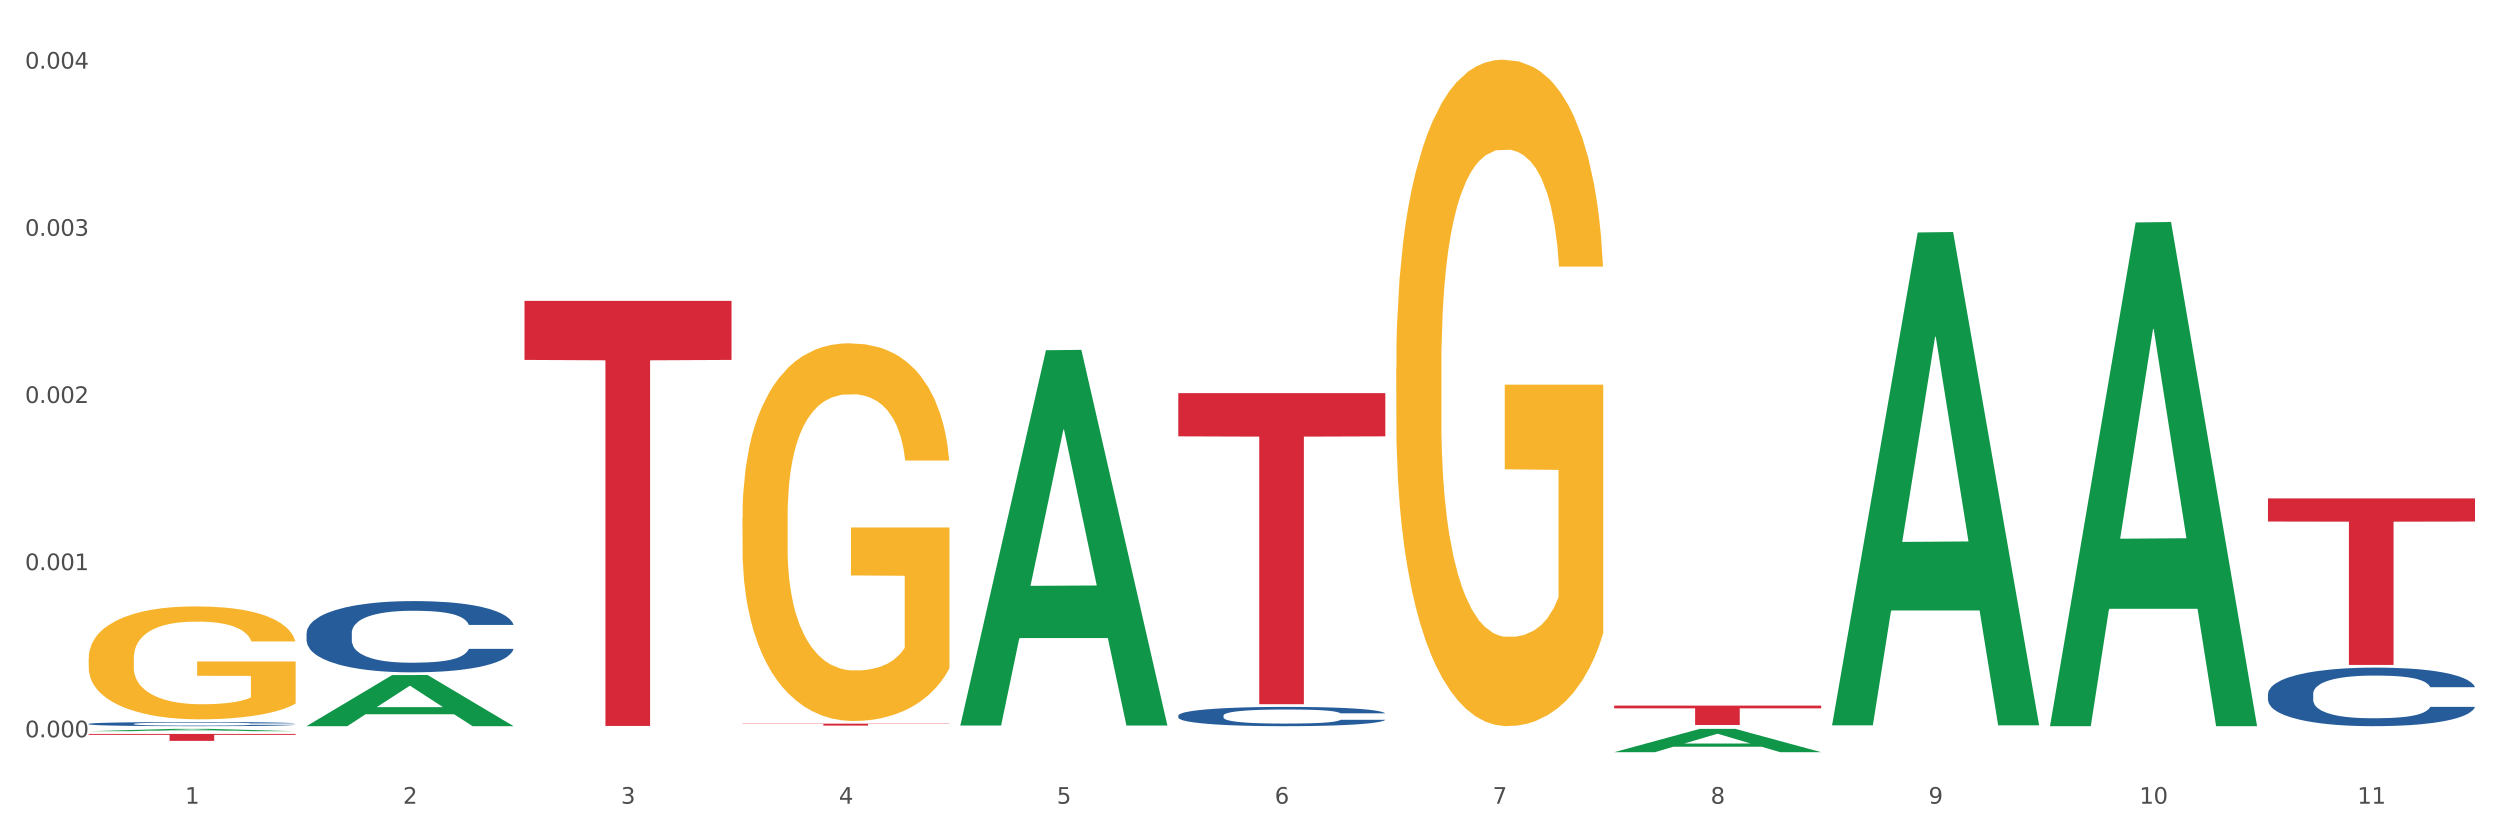
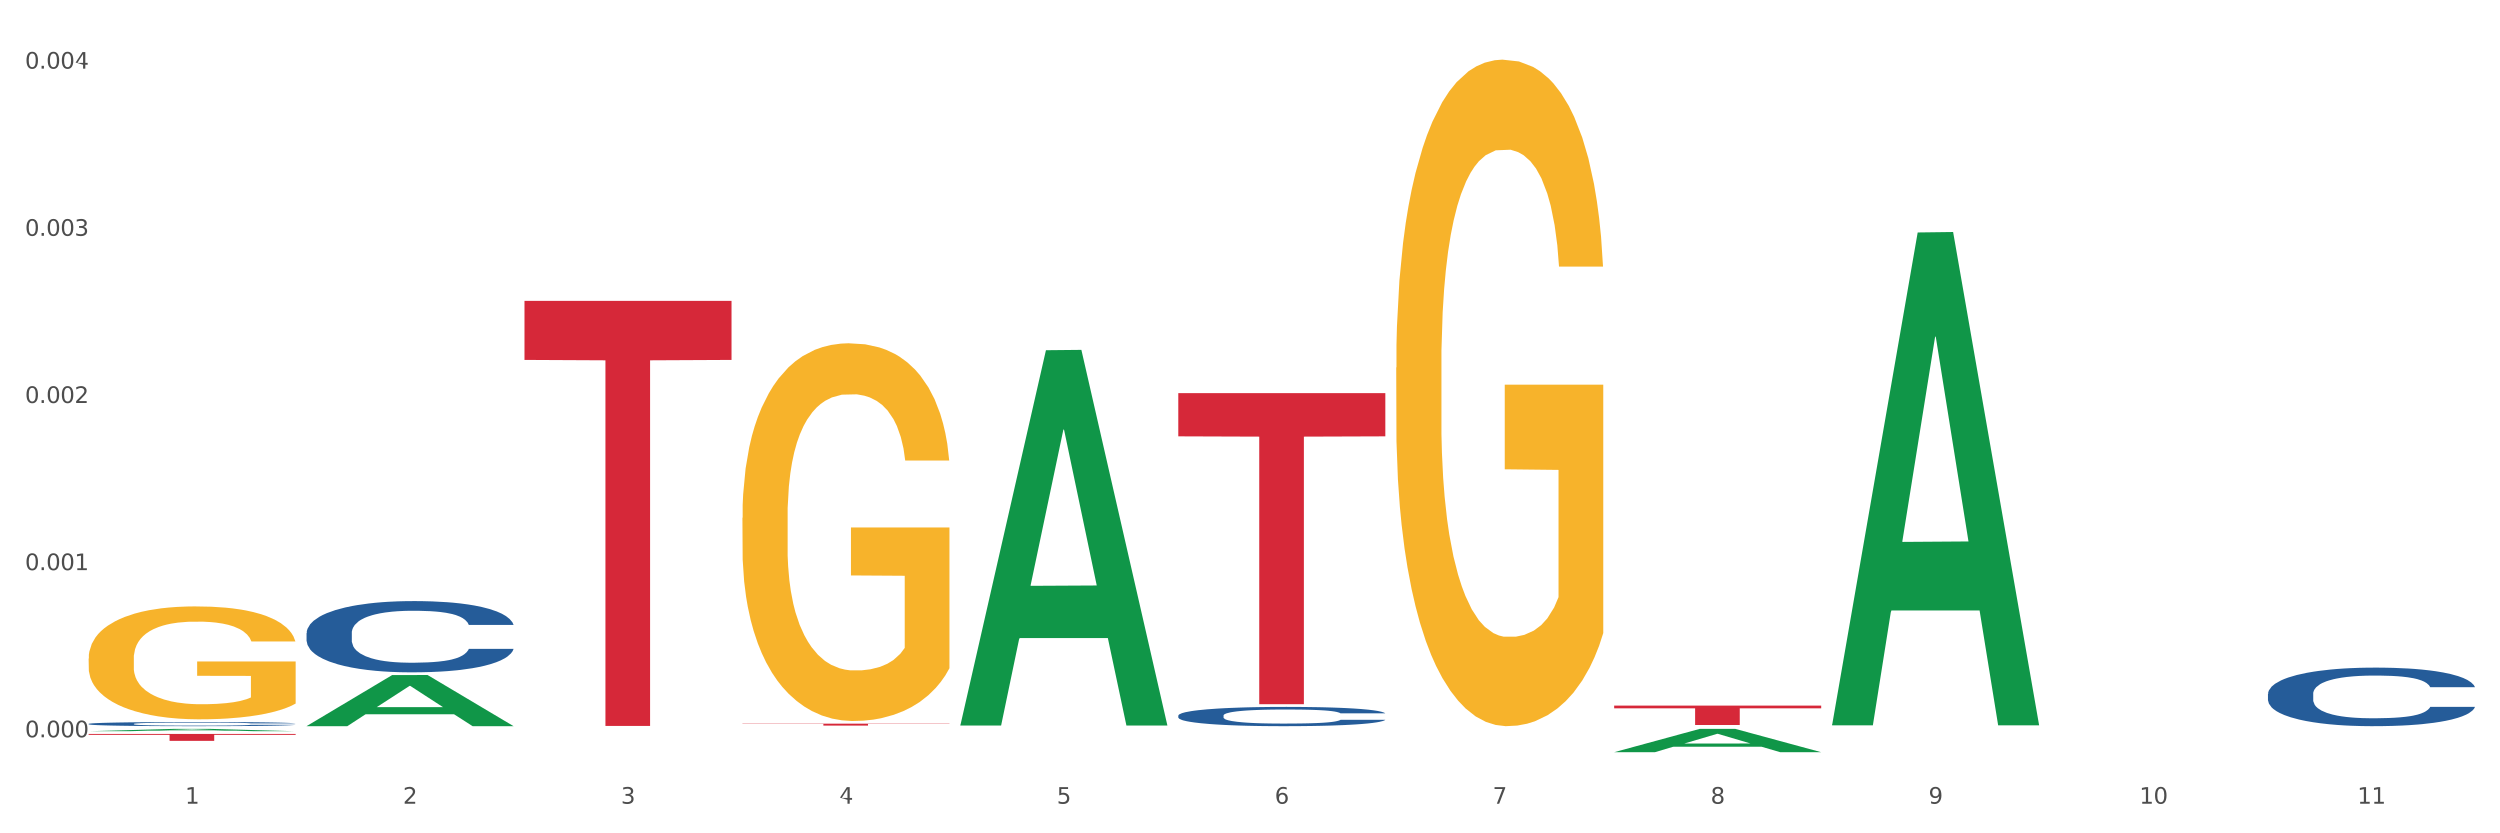
<svg xmlns="http://www.w3.org/2000/svg" xmlns:xlink="http://www.w3.org/1999/xlink" width="1080pt" height="360pt" viewBox="0 0 1080 360" version="1.1">
  <rect x="0" y="0" width="1080" height="360" fill="#333333" stroke="none" />
  <defs>
    <style type="text/css">*{stroke-linejoin: round; stroke-linecap: butt}</style>
  </defs>
  <g id="figure_1">
    <g id="patch_1">
      <path d="M 0 360  L 1080 360  L 1080 0  L 0 0  z " style="fill: #ffffff; stroke: #ffffff; stroke-linejoin: miter" />
    </g>
    <g id="axes_1">
      <g id="matplotlib.axis_1">
        <g id="xtick_1">
          <g id="text_1">
            <g style="fill: #4d4d4d" transform="translate(79.949 347.204) scale(0.096 -0.096)">
              <defs>
                <path id="DejaVuSans-31" d="M 794 531  L 1825 531  L 1825 4091  L 703 3866  L 703 4441  L 1819 4666  L 2450 4666  L 2450 531  L 3481 531  L 3481 0  L 794 0  L 794 531  z " transform="scale(0.016)" />
              </defs>
              <use xlink:href="#DejaVuSans-31" />
            </g>
          </g>
        </g>
        <g id="xtick_2">
          <g id="text_2">
            <g style="fill: #4d4d4d" transform="translate(174.097 347.204) scale(0.096 -0.096)">
              <defs>
                <path id="DejaVuSans-32" d="M 1228 531  L 3431 531  L 3431 0  L 469 0  L 469 531  Q 828 903 1448 1529  Q 2069 2156 2228 2338  Q 2531 2678 2651 2914  Q 2772 3150 2772 3378  Q 2772 3750 2511 3984  Q 2250 4219 1831 4219  Q 1534 4219 1204 4116  Q 875 4013 500 3803  L 500 4441  Q 881 4594 1212 4672  Q 1544 4750 1819 4750  Q 2544 4750 2975 4387  Q 3406 4025 3406 3419  Q 3406 3131 3298 2873  Q 3191 2616 2906 2266  Q 2828 2175 2409 1742  Q 1991 1309 1228 531  z " transform="scale(0.016)" />
              </defs>
              <use xlink:href="#DejaVuSans-32" />
            </g>
          </g>
        </g>
        <g id="xtick_3">
          <g id="text_3">
            <g style="fill: #4d4d4d" transform="translate(268.244 347.204) scale(0.096 -0.096)">
              <defs>
                <path id="DejaVuSans-33" d="M 2597 2516  Q 3050 2419 3304 2112  Q 3559 1806 3559 1356  Q 3559 666 3084 287  Q 2609 -91 1734 -91  Q 1441 -91 1130 -33  Q 819 25 488 141  L 488 750  Q 750 597 1062 519  Q 1375 441 1716 441  Q 2309 441 2620 675  Q 2931 909 2931 1356  Q 2931 1769 2642 2001  Q 2353 2234 1838 2234  L 1294 2234  L 1294 2753  L 1863 2753  Q 2328 2753 2575 2939  Q 2822 3125 2822 3475  Q 2822 3834 2567 4026  Q 2313 4219 1838 4219  Q 1578 4219 1281 4162  Q 984 4106 628 3988  L 628 4550  Q 988 4650 1302 4700  Q 1616 4750 1894 4750  Q 2613 4750 3031 4423  Q 3450 4097 3450 3541  Q 3450 3153 3228 2886  Q 3006 2619 2597 2516  z " transform="scale(0.016)" />
              </defs>
              <use xlink:href="#DejaVuSans-33" />
            </g>
          </g>
        </g>
        <g id="xtick_4">
          <g id="text_4">
            <g style="fill: #4d4d4d" transform="translate(362.392 347.204) scale(0.096 -0.096)">
              <defs>
-                 <path id="DejaVuSans-34" d="M 2419 4116  L 825 1625  L 2419 1625  L 2419 4116  z M 2253 4666  L 3047 4666  L 3047 1625  L 3713 1625  L 3713 1100  L 3047 1100  L 3047 0  L 2419 0  L 2419 1100  L 313 1100  L 313 1709  L 2253 4666  z " transform="scale(0.016)" />
+                 <path id="DejaVuSans-34" d="M 2419 4116  L 825 1625  L 2419 1625  L 2419 4116  z M 2253 4666  L 3047 4666  L 3047 1625  L 3713 1625  L 3713 1100  L 3047 1100  L 3047 0  L 2419 0  L 2419 1100  L 313 1709  L 2253 4666  z " transform="scale(0.016)" />
              </defs>
              <use xlink:href="#DejaVuSans-34" />
            </g>
          </g>
        </g>
        <g id="xtick_5">
          <g id="text_5">
            <g style="fill: #4d4d4d" transform="translate(456.54 347.204) scale(0.096 -0.096)">
              <defs>
                <path id="DejaVuSans-35" d="M 691 4666  L 3169 4666  L 3169 4134  L 1269 4134  L 1269 2991  Q 1406 3038 1543 3061  Q 1681 3084 1819 3084  Q 2600 3084 3056 2656  Q 3513 2228 3513 1497  Q 3513 744 3044 326  Q 2575 -91 1722 -91  Q 1428 -91 1123 -41  Q 819 9 494 109  L 494 744  Q 775 591 1075 516  Q 1375 441 1709 441  Q 2250 441 2565 725  Q 2881 1009 2881 1497  Q 2881 1984 2565 2268  Q 2250 2553 1709 2553  Q 1456 2553 1204 2497  Q 953 2441 691 2322  L 691 4666  z " transform="scale(0.016)" />
              </defs>
              <use xlink:href="#DejaVuSans-35" />
            </g>
          </g>
        </g>
        <g id="xtick_6">
          <g id="text_6">
            <g style="fill: #4d4d4d" transform="translate(550.688 347.204) scale(0.096 -0.096)">
              <defs>
                <path id="DejaVuSans-36" d="M 2113 2584  Q 1688 2584 1439 2293  Q 1191 2003 1191 1497  Q 1191 994 1439 701  Q 1688 409 2113 409  Q 2538 409 2786 701  Q 3034 994 3034 1497  Q 3034 2003 2786 2293  Q 2538 2584 2113 2584  z M 3366 4563  L 3366 3988  Q 3128 4100 2886 4159  Q 2644 4219 2406 4219  Q 1781 4219 1451 3797  Q 1122 3375 1075 2522  Q 1259 2794 1537 2939  Q 1816 3084 2150 3084  Q 2853 3084 3261 2657  Q 3669 2231 3669 1497  Q 3669 778 3244 343  Q 2819 -91 2113 -91  Q 1303 -91 875 529  Q 447 1150 447 2328  Q 447 3434 972 4092  Q 1497 4750 2381 4750  Q 2619 4750 2861 4703  Q 3103 4656 3366 4563  z " transform="scale(0.016)" />
              </defs>
              <use xlink:href="#DejaVuSans-36" />
            </g>
          </g>
        </g>
        <g id="xtick_7">
          <g id="text_7">
            <g style="fill: #4d4d4d" transform="translate(644.835 347.204) scale(0.096 -0.096)">
              <defs>
                <path id="DejaVuSans-37" d="M 525 4666  L 3525 4666  L 3525 4397  L 1831 0  L 1172 0  L 2766 4134  L 525 4134  L 525 4666  z " transform="scale(0.016)" />
              </defs>
              <use xlink:href="#DejaVuSans-37" />
            </g>
          </g>
        </g>
        <g id="xtick_8">
          <g id="text_8">
            <g style="fill: #4d4d4d" transform="translate(738.983 347.204) scale(0.096 -0.096)">
              <defs>
                <path id="DejaVuSans-38" d="M 2034 2216  Q 1584 2216 1326 1975  Q 1069 1734 1069 1313  Q 1069 891 1326 650  Q 1584 409 2034 409  Q 2484 409 2743 651  Q 3003 894 3003 1313  Q 3003 1734 2745 1975  Q 2488 2216 2034 2216  z M 1403 2484  Q 997 2584 770 2862  Q 544 3141 544 3541  Q 544 4100 942 4425  Q 1341 4750 2034 4750  Q 2731 4750 3128 4425  Q 3525 4100 3525 3541  Q 3525 3141 3298 2862  Q 3072 2584 2669 2484  Q 3125 2378 3379 2068  Q 3634 1759 3634 1313  Q 3634 634 3220 271  Q 2806 -91 2034 -91  Q 1263 -91 848 271  Q 434 634 434 1313  Q 434 1759 690 2068  Q 947 2378 1403 2484  z M 1172 3481  Q 1172 3119 1398 2916  Q 1625 2713 2034 2713  Q 2441 2713 2670 2916  Q 2900 3119 2900 3481  Q 2900 3844 2670 4047  Q 2441 4250 2034 4250  Q 1625 4250 1398 4047  Q 1172 3844 1172 3481  z " transform="scale(0.016)" />
              </defs>
              <use xlink:href="#DejaVuSans-38" />
            </g>
          </g>
        </g>
        <g id="xtick_9">
          <g id="text_9">
            <g style="fill: #4d4d4d" transform="translate(833.131 347.204) scale(0.096 -0.096)">
              <defs>
                <path id="DejaVuSans-39" d="M 703 97  L 703 672  Q 941 559 1184 500  Q 1428 441 1663 441  Q 2288 441 2617 861  Q 2947 1281 2994 2138  Q 2813 1869 2534 1725  Q 2256 1581 1919 1581  Q 1219 1581 811 2004  Q 403 2428 403 3163  Q 403 3881 828 4315  Q 1253 4750 1959 4750  Q 2769 4750 3195 4129  Q 3622 3509 3622 2328  Q 3622 1225 3098 567  Q 2575 -91 1691 -91  Q 1453 -91 1209 -44  Q 966 3 703 97  z M 1959 2075  Q 2384 2075 2632 2365  Q 2881 2656 2881 3163  Q 2881 3666 2632 3958  Q 2384 4250 1959 4250  Q 1534 4250 1286 3958  Q 1038 3666 1038 3163  Q 1038 2656 1286 2365  Q 1534 2075 1959 2075  z " transform="scale(0.016)" />
              </defs>
              <use xlink:href="#DejaVuSans-39" />
            </g>
          </g>
        </g>
        <g id="xtick_10">
          <g id="text_10">
            <g style="fill: #4d4d4d" transform="translate(924.224 347.204) scale(0.096 -0.096)">
              <defs>
                <path id="DejaVuSans-30" d="M 2034 4250  Q 1547 4250 1301 3770  Q 1056 3291 1056 2328  Q 1056 1369 1301 889  Q 1547 409 2034 409  Q 2525 409 2770 889  Q 3016 1369 3016 2328  Q 3016 3291 2770 3770  Q 2525 4250 2034 4250  z M 2034 4750  Q 2819 4750 3233 4129  Q 3647 3509 3647 2328  Q 3647 1150 3233 529  Q 2819 -91 2034 -91  Q 1250 -91 836 529  Q 422 1150 422 2328  Q 422 3509 836 4129  Q 1250 4750 2034 4750  z " transform="scale(0.016)" />
              </defs>
              <use xlink:href="#DejaVuSans-31" />
              <use xlink:href="#DejaVuSans-30" transform="translate(63.623 0)" />
            </g>
          </g>
        </g>
        <g id="xtick_11">
          <g id="text_11">
            <g style="fill: #4d4d4d" transform="translate(1018.372 347.204) scale(0.096 -0.096)">
              <use xlink:href="#DejaVuSans-31" />
              <use xlink:href="#DejaVuSans-31" transform="translate(63.623 0)" />
            </g>
          </g>
        </g>
        <g id="xtick_12" />
        <g id="xtick_13" />
        <g id="xtick_14" />
        <g id="xtick_15" />
        <g id="xtick_16" />
        <g id="xtick_17" />
        <g id="xtick_18" />
        <g id="xtick_19" />
        <g id="xtick_20" />
        <g id="xtick_21" />
      </g>
      <g id="matplotlib.axis_2">
        <g id="ytick_1">
          <g id="text_12">
            <g style="fill: #4d4d4d" transform="translate(10.8 318.512) scale(0.096 -0.096)">
              <defs>
                <path id="DejaVuSans-2e" d="M 684 794  L 1344 794  L 1344 0  L 684 0  L 684 794  z " transform="scale(0.016)" />
              </defs>
              <use xlink:href="#DejaVuSans-30" />
              <use xlink:href="#DejaVuSans-2e" transform="translate(63.623 0)" />
              <use xlink:href="#DejaVuSans-30" transform="translate(95.41 0)" />
              <use xlink:href="#DejaVuSans-30" transform="translate(159.033 0)" />
              <use xlink:href="#DejaVuSans-30" transform="translate(222.656 0)" />
            </g>
          </g>
        </g>
        <g id="ytick_2">
          <g id="text_13">
            <g style="fill: #4d4d4d" transform="translate(10.8 246.297) scale(0.096 -0.096)">
              <use xlink:href="#DejaVuSans-30" />
              <use xlink:href="#DejaVuSans-2e" transform="translate(63.623 0)" />
              <use xlink:href="#DejaVuSans-30" transform="translate(95.41 0)" />
              <use xlink:href="#DejaVuSans-30" transform="translate(159.033 0)" />
              <use xlink:href="#DejaVuSans-31" transform="translate(222.656 0)" />
            </g>
          </g>
        </g>
        <g id="ytick_3">
          <g id="text_14">
            <g style="fill: #4d4d4d" transform="translate(10.8 174.082) scale(0.096 -0.096)">
              <use xlink:href="#DejaVuSans-30" />
              <use xlink:href="#DejaVuSans-2e" transform="translate(63.623 0)" />
              <use xlink:href="#DejaVuSans-30" transform="translate(95.41 0)" />
              <use xlink:href="#DejaVuSans-30" transform="translate(159.033 0)" />
              <use xlink:href="#DejaVuSans-32" transform="translate(222.656 0)" />
            </g>
          </g>
        </g>
        <g id="ytick_4">
          <g id="text_15">
            <g style="fill: #4d4d4d" transform="translate(10.8 101.866) scale(0.096 -0.096)">
              <use xlink:href="#DejaVuSans-30" />
              <use xlink:href="#DejaVuSans-2e" transform="translate(63.623 0)" />
              <use xlink:href="#DejaVuSans-30" transform="translate(95.41 0)" />
              <use xlink:href="#DejaVuSans-30" transform="translate(159.033 0)" />
              <use xlink:href="#DejaVuSans-33" transform="translate(222.656 0)" />
            </g>
          </g>
        </g>
        <g id="ytick_5">
          <g id="text_16">
            <g style="fill: #4d4d4d" transform="translate(10.8 29.651) scale(0.096 -0.096)">
              <use xlink:href="#DejaVuSans-30" />
              <use xlink:href="#DejaVuSans-2e" transform="translate(63.623 0)" />
              <use xlink:href="#DejaVuSans-30" transform="translate(95.41 0)" />
              <use xlink:href="#DejaVuSans-30" transform="translate(159.033 0)" />
              <use xlink:href="#DejaVuSans-34" transform="translate(222.656 0)" />
            </g>
          </g>
        </g>
        <g id="ytick_6" />
        <g id="ytick_7" />
        <g id="ytick_8" />
        <g id="ytick_9" />
      </g>
      <g id="PolyCollection_1">
        <path d="M 38.283 315.89  L 38.375 315.889  L 75.258 314.866  L 90.564 314.865  L 127.723 315.891  L 110.02 315.891  L 101.998 315.652  L 63.916 315.652  L 63.64 315.656  L 55.894 315.891  L 38.283 315.891  L 38.283 315.89  L 68.711 315.51  L 97.203 315.509  L 83.095 315.084  L 82.911 315.082  L 82.727 315.085  L 68.619 315.509  L 68.711 315.51  L 38.283 315.89  z " clip-path="url(#pc96d257f28)" style="fill: #109648" />
        <path d="M 979.76 299.776  L 979.865 299.753  L 979.865 299.106  L 980.183 298.228  L 981.346 296.611  L 982.826 295.386  L 985.363 293.954  L 986.737 293.353  L 988.535 292.683  L 992.235 291.597  L 996.464 290.673  L 999.424 290.165  L 1001.644 289.841  L 1006.613 289.264  L 1009.467 289.009  L 1012.428 288.802  L 1014.965 288.663  L 1019.194 288.501  L 1022.577 288.432  L 1026.489 288.409  L 1029.766 288.432  L 1034.101 288.524  L 1040.444 288.802  L 1042.875 288.963  L 1046.153 289.241  L 1049.536 289.61  L 1052.285 289.98  L 1055.456 290.511  L 1058.734 291.204  L 1061.905 292.082  L 1064.125 292.891  L 1065.923 293.746  L 1067.508 294.786  L 1068.671 295.918  L 1069.2 296.865  L 1049.853 296.865  L 1049.324 296.01  L 1048.267 295.086  L 1047.21 294.462  L 1046.047 293.954  L 1044.25 293.376  L 1042.664 293.007  L 1040.021 292.568  L 1037.589 292.29  L 1035.581 292.129  L 1033.149 291.99  L 1027.969 291.851  L 1024.268 291.851  L 1021.943 291.898  L 1019.088 292.013  L 1016.656 292.175  L 1013.802 292.452  L 1011.582 292.752  L 1009.362 293.145  L 1008.093 293.423  L 1006.19 293.931  L 1004.921 294.347  L 1003.23 295.063  L 1002.278 295.571  L 1000.587 296.888  L 999.847 297.859  L 999.53 298.529  L 999.318 299.268  L 999.318 302.872  L 999.952 304.49  L 1000.481 305.183  L 1001.327 305.968  L 1002.913 306.985  L 1005.239 307.979  L 1007.67 308.695  L 1009.679 309.134  L 1011.582 309.457  L 1013.485 309.711  L 1015.811 309.942  L 1017.714 310.081  L 1020.568 310.22  L 1023.951 310.289  L 1026.594 310.289  L 1031.986 310.173  L 1034.418 310.058  L 1036.744 309.896  L 1039.281 309.642  L 1041.29 309.365  L 1042.452 309.157  L 1044.355 308.718  L 1045.836 308.256  L 1047.104 307.724  L 1047.95 307.262  L 1048.901 306.569  L 1049.642 305.784  L 1049.853 305.368  L 1069.2 305.368  L 1068.777 306.199  L 1068.037 307.008  L 1066.557 308.094  L 1065.394 308.718  L 1063.597 309.48  L 1061.694 310.127  L 1059.051 310.844  L 1056.619 311.375  L 1054.082 311.837  L 1051.333 312.253  L 1046.364 312.831  L 1044.567 312.992  L 1040.761 313.27  L 1037.801 313.431  L 1033.466 313.593  L 1029.026 313.685  L 1024.374 313.709  L 1020.251 313.662  L 1015.705 313.524  L 1012.851 313.385  L 1009.679 313.177  L 1005.979 312.854  L 1002.49 312.461  L 999.212 311.999  L 996.147 311.467  L 993.292 310.867  L 989.592 309.873  L 986.843 308.903  L 984.834 308.002  L 983.46 307.239  L 982.086 306.269  L 981.346 305.599  L 980.183 303.981  L 979.76 302.48  L 979.76 299.776  z " clip-path="url(#pc96d257f28)" style="fill: #255c99" />
        <path d="M 38.283 312.716  L 38.389 312.714  L 38.389 312.668  L 38.706 312.606  L 39.869 312.49  L 41.349 312.403  L 43.886 312.301  L 45.261 312.258  L 47.058 312.211  L 50.758 312.133  L 54.987 312.067  L 57.947 312.031  L 60.167 312.008  L 65.136 311.967  L 67.991 311.949  L 70.951 311.934  L 73.488 311.924  L 77.717 311.913  L 81.1 311.908  L 85.012 311.906  L 88.289 311.908  L 92.624 311.914  L 98.967 311.934  L 101.399 311.946  L 104.676 311.965  L 108.059 311.992  L 110.808 312.018  L 113.98 312.056  L 117.257 312.105  L 120.429 312.168  L 122.649 312.225  L 124.446 312.286  L 126.032 312.36  L 127.195 312.441  L 127.723 312.509  L 108.376 312.509  L 107.848 312.448  L 106.79 312.382  L 105.733 312.337  L 104.57 312.301  L 102.773 312.26  L 101.187 312.234  L 98.544 312.202  L 96.113 312.183  L 94.104 312.171  L 91.672 312.161  L 86.492 312.151  L 82.792 312.151  L 80.466 312.155  L 77.611 312.163  L 75.18 312.174  L 72.325 312.194  L 70.105 312.216  L 67.885 312.244  L 66.616 312.263  L 64.713 312.3  L 63.445 312.329  L 61.753 312.38  L 60.802 312.416  L 59.11 312.51  L 58.37 312.579  L 58.053 312.627  L 57.841 312.68  L 57.841 312.937  L 58.476 313.052  L 59.004 313.101  L 59.85 313.157  L 61.436 313.23  L 63.762 313.3  L 66.193 313.351  L 68.202 313.383  L 70.105 313.406  L 72.008 313.424  L 74.334 313.44  L 76.237 313.45  L 79.091 313.46  L 82.475 313.465  L 85.118 313.465  L 90.509 313.457  L 92.941 313.448  L 95.267 313.437  L 97.804 313.419  L 99.813 313.399  L 100.976 313.384  L 102.879 313.353  L 104.359 313.32  L 105.628 313.282  L 106.473 313.249  L 107.425 313.2  L 108.165 313.144  L 108.376 313.114  L 127.723 313.114  L 127.3 313.174  L 126.56 313.231  L 125.08 313.309  L 123.917 313.353  L 122.12 313.407  L 120.217 313.453  L 117.574 313.504  L 115.142 313.542  L 112.605 313.575  L 109.856 313.605  L 104.887 313.646  L 103.09 313.657  L 99.284 313.677  L 96.324 313.689  L 91.989 313.7  L 87.549 313.707  L 82.897 313.709  L 78.774 313.705  L 74.228 313.695  L 71.374 313.685  L 68.202 313.671  L 64.502 313.648  L 61.013 313.62  L 57.736 313.587  L 54.67 313.549  L 51.815 313.506  L 48.115 313.435  L 45.366 313.366  L 43.358 313.302  L 41.983 313.248  L 40.609 313.178  L 39.869 313.131  L 38.706 313.016  L 38.283 312.909  L 38.283 312.716  z " clip-path="url(#pc96d257f28)" style="fill: #255c99" />
        <path d="M 38.283 317.048  L 127.723 317.048  L 127.723 317.467  L 92.541 317.47  L 92.541 320.066  L 73.254 320.066  L 73.254 317.47  L 38.283 317.467  L 38.283 317.051  L 38.283 317.048  z " clip-path="url(#pc96d257f28)" style="fill: #d62839" />
        <path d="M 38.283 284.509  L 38.389 284.465  L 38.389 282.861  L 38.6 281.48  L 39.656 278.138  L 41.24 275.376  L 42.401 273.906  L 43.563 272.703  L 44.936 271.5  L 46.625 270.253  L 49.687 268.426  L 51.588 267.491  L 53.911 266.511  L 58.135 265.085  L 61.197 264.283  L 64.365 263.615  L 69.54 262.813  L 72.919 262.456  L 76.509 262.189  L 80.838 262.011  L 84.112 261.966  L 91.292 262.1  L 97.417 262.501  L 100.374 262.813  L 104.175 263.348  L 106.182 263.704  L 109.455 264.417  L 112.834 265.352  L 115.157 266.154  L 118.642 267.669  L 121.282 269.184  L 123.711 271.055  L 124.978 272.347  L 125.928 273.55  L 126.773 274.931  L 127.618 277.114  L 108.61 277.114  L 107.871 275.554  L 106.71 274.084  L 105.02 272.659  L 103.542 271.768  L 101.007 270.654  L 98.684 269.941  L 96.256 269.406  L 93.299 268.961  L 90.976 268.738  L 87.702 268.56  L 81.261 268.605  L 76.931 268.961  L 73.975 269.406  L 72.074 269.807  L 70.384 270.253  L 68.484 270.877  L 66.266 271.812  L 64.682 272.659  L 63.098 273.728  L 61.831 274.797  L 60.669 276.045  L 59.719 277.381  L 58.98 278.762  L 58.346 280.455  L 57.818 283.262  L 57.818 289.365  L 58.03 290.746  L 58.558 292.573  L 59.191 293.954  L 60.247 295.602  L 61.197 296.716  L 62.993 298.32  L 64.999 299.657  L 66.583 300.503  L 68.167 301.216  L 70.912 302.196  L 73.975 302.998  L 76.615 303.488  L 80.205 303.933  L 82.634 304.112  L 84.745 304.201  L 89.92 304.201  L 93.616 304.067  L 97.734 303.755  L 100.902 303.354  L 103.542 302.864  L 106.498 302.062  L 108.399 301.305  L 108.399 291.994  L 85.168 291.949  L 85.168 285.757  L 127.723 285.757  L 127.723 303.933  L 125.928 304.869  L 123.922 305.715  L 121.81 306.473  L 118.642 307.408  L 114.841 308.299  L 111.461 308.923  L 107.871 309.458  L 103.647 309.948  L 98.156 310.393  L 94.777 310.572  L 90.553 310.705  L 85.59 310.75  L 81.261 310.661  L 77.037 310.438  L 72.602 310.037  L 68.272 309.458  L 64.999 308.879  L 61.725 308.166  L 58.241 307.23  L 55.495 306.339  L 53.383 305.537  L 51.06 304.513  L 48.526 303.176  L 46.625 301.973  L 44.936 300.726  L 43.14 299.122  L 41.873 297.741  L 40.606 296.003  L 39.867 294.711  L 39.022 292.707  L 38.389 289.9  L 38.283 284.509  z " clip-path="url(#pc96d257f28)" style="fill: #f7b32b" />
        <path d="M 226.578 129.964  L 316.019 129.964  L 316.019 155.482  L 280.836 155.655  L 280.836 313.595  L 261.549 313.595  L 261.549 155.655  L 226.578 155.482  L 226.578 130.136  L 226.578 129.964  z " clip-path="url(#pc96d257f28)" style="fill: #d62839" />
        <path d="M 320.726 312.636  L 410.166 312.636  L 410.166 312.75  L 374.984 312.751  L 374.984 313.459  L 355.697 313.459  L 355.697 312.751  L 320.726 312.75  L 320.726 312.637  L 320.726 312.636  z " clip-path="url(#pc96d257f28)" style="fill: #d62839" />
        <path d="M 509.021 169.824  L 598.462 169.824  L 598.462 188.501  L 563.279 188.627  L 563.279 304.224  L 543.992 304.224  L 543.992 188.627  L 509.021 188.501  L 509.021 169.95  L 509.021 169.824  z " clip-path="url(#pc96d257f28)" style="fill: #d62839" />
        <path d="M 697.317 304.834  L 786.757 304.834  L 786.757 305.998  L 751.574 306.005  L 751.574 313.204  L 732.287 313.204  L 732.287 306.005  L 697.317 305.998  L 697.317 304.842  L 697.317 304.834  z " clip-path="url(#pc96d257f28)" style="fill: #d62839" />
-         <path d="M 979.76 215.305  L 1069.2 215.305  L 1069.2 225.303  L 1034.017 225.371  L 1034.017 287.252  L 1014.73 287.252  L 1014.73 225.371  L 979.76 225.303  L 979.76 215.373  L 979.76 215.305  z " clip-path="url(#pc96d257f28)" style="fill: #d62839" />
        <path d="M 509.021 309.122  L 509.127 309.115  L 509.127 308.902  L 509.444 308.613  L 510.607 308.08  L 512.087 307.677  L 514.625 307.206  L 515.999 307.008  L 517.796 306.787  L 521.496 306.43  L 525.725 306.126  L 528.686 305.958  L 530.906 305.852  L 535.875 305.662  L 538.729 305.578  L 541.689 305.509  L 544.227 305.464  L 548.455 305.411  L 551.839 305.388  L 555.75 305.38  L 559.028 305.388  L 563.362 305.418  L 569.705 305.509  L 572.137 305.563  L 575.414 305.654  L 578.797 305.776  L 581.546 305.897  L 584.718 306.072  L 587.995 306.3  L 591.167 306.589  L 593.387 306.856  L 595.184 307.137  L 596.77 307.479  L 597.933 307.852  L 598.462 308.164  L 579.115 308.164  L 578.586 307.882  L 577.529 307.578  L 576.472 307.373  L 575.309 307.206  L 573.511 307.015  L 571.926 306.894  L 569.283 306.749  L 566.851 306.658  L 564.842 306.605  L 562.411 306.559  L 557.23 306.513  L 553.53 306.513  L 551.204 306.529  L 548.35 306.567  L 545.918 306.62  L 543.064 306.711  L 540.843 306.81  L 538.623 306.939  L 537.355 307.031  L 535.452 307.198  L 534.183 307.335  L 532.492 307.571  L 531.54 307.738  L 529.848 308.171  L 529.108 308.491  L 528.791 308.712  L 528.58 308.955  L 528.58 310.141  L 529.214 310.674  L 529.743 310.902  L 530.589 311.161  L 532.174 311.495  L 534.5 311.822  L 536.932 312.058  L 538.941 312.203  L 540.843 312.309  L 542.746 312.393  L 545.072 312.469  L 546.975 312.514  L 549.83 312.56  L 553.213 312.583  L 555.856 312.583  L 561.248 312.545  L 563.679 312.507  L 566.005 312.454  L 568.542 312.37  L 570.551 312.279  L 571.714 312.21  L 573.617 312.066  L 575.097 311.914  L 576.366 311.739  L 577.212 311.586  L 578.163 311.358  L 578.903 311.1  L 579.115 310.963  L 598.462 310.963  L 598.039 311.237  L 597.299 311.503  L 595.819 311.86  L 594.656 312.066  L 592.858 312.317  L 590.955 312.53  L 588.312 312.765  L 585.881 312.94  L 583.343 313.092  L 580.595 313.229  L 575.626 313.419  L 573.829 313.473  L 570.023 313.564  L 567.062 313.617  L 562.728 313.67  L 558.288 313.701  L 553.636 313.709  L 549.513 313.693  L 544.967 313.648  L 542.112 313.602  L 538.941 313.534  L 535.24 313.427  L 531.751 313.298  L 528.474 313.146  L 525.408 312.971  L 522.554 312.773  L 518.853 312.446  L 516.105 312.127  L 514.096 311.83  L 512.722 311.579  L 511.347 311.259  L 510.607 311.039  L 509.444 310.506  L 509.021 310.012  L 509.021 309.122  z " clip-path="url(#pc96d257f28)" style="fill: #255c99" />
        <path d="M 603.169 158.821  L 603.275 158.558  L 603.275 149.091  L 603.486 140.939  L 604.542 121.217  L 606.126 104.913  L 607.287 96.235  L 608.449 89.135  L 609.822 82.034  L 611.511 74.671  L 614.573 63.89  L 616.474 58.367  L 618.797 52.582  L 623.021 44.167  L 626.083 39.434  L 629.251 35.489  L 634.426 30.756  L 637.805 28.652  L 641.395 27.074  L 645.724 26.022  L 648.998 25.759  L 656.179 26.548  L 662.303 28.915  L 665.26 30.756  L 669.061 33.911  L 671.068 36.015  L 674.341 40.223  L 677.72 45.745  L 680.043 50.478  L 683.528 59.419  L 686.168 68.36  L 688.597 79.405  L 689.864 87.031  L 690.814 94.131  L 691.659 102.283  L 692.504 115.168  L 673.496 115.168  L 672.757 105.964  L 671.596 97.287  L 669.906 88.872  L 668.428 83.612  L 665.893 77.038  L 663.57 72.831  L 661.142 69.675  L 658.185 67.045  L 655.862 65.731  L 652.588 64.679  L 646.147 64.942  L 641.817 67.045  L 638.861 69.675  L 636.96 72.042  L 635.27 74.671  L 633.37 78.353  L 631.152 83.875  L 629.568 88.872  L 627.984 95.183  L 626.717 101.494  L 625.555 108.857  L 624.605 116.746  L 623.866 124.898  L 623.232 134.891  L 622.704 151.458  L 622.704 187.484  L 622.916 195.636  L 623.444 206.418  L 624.077 214.57  L 625.133 224.3  L 626.083 230.874  L 627.879 240.341  L 629.885 248.23  L 631.469 253.226  L 633.053 257.434  L 635.798 263.219  L 638.861 267.952  L 641.501 270.845  L 645.091 273.475  L 647.52 274.526  L 649.632 275.052  L 654.806 275.052  L 658.502 274.263  L 662.62 272.423  L 665.788 270.056  L 668.428 267.163  L 671.384 262.43  L 673.285 257.959  L 673.285 202.999  L 650.054 202.736  L 650.054 166.184  L 692.609 166.184  L 692.609 273.475  L 690.814 278.997  L 688.808 283.993  L 686.696 288.464  L 683.528 293.986  L 679.727 299.245  L 676.347 302.927  L 672.757 306.082  L 668.533 308.975  L 663.042 311.605  L 659.663 312.657  L 655.439 313.446  L 650.476 313.709  L 646.147 313.183  L 641.923 311.868  L 637.488 309.501  L 633.158 306.082  L 629.885 302.664  L 626.611 298.456  L 623.127 292.934  L 620.381 287.675  L 618.269 282.941  L 615.946 276.893  L 613.412 269.004  L 611.511 261.904  L 609.822 254.541  L 608.026 245.074  L 606.759 236.922  L 605.492 226.666  L 604.753 219.04  L 603.908 207.207  L 603.275 190.64  L 603.169 158.821  z " clip-path="url(#pc96d257f28)" style="fill: #f7b32b" />
        <path d="M 320.726 223.7  L 320.832 223.551  L 320.832 218.186  L 321.043 213.566  L 322.099 202.389  L 323.683 193.149  L 324.844 188.231  L 326.006 184.207  L 327.379 180.183  L 329.068 176.01  L 332.13 169.9  L 334.031 166.77  L 336.354 163.491  L 340.578 158.722  L 343.64 156.04  L 346.808 153.804  L 351.983 151.122  L 355.362 149.93  L 358.952 149.035  L 363.281 148.439  L 366.555 148.29  L 373.735 148.737  L 379.86 150.079  L 382.817 151.122  L 386.618 152.91  L 388.625 154.103  L 391.898 156.487  L 395.277 159.617  L 397.6 162.299  L 401.085 167.366  L 403.725 172.433  L 406.154 178.693  L 407.421 183.015  L 408.371 187.038  L 409.216 191.658  L 410.061 198.961  L 391.053 198.961  L 390.314 193.745  L 389.153 188.827  L 387.463 184.058  L 385.985 181.077  L 383.45 177.351  L 381.127 174.967  L 378.699 173.178  L 375.742 171.688  L 373.419 170.943  L 370.145 170.347  L 363.704 170.496  L 359.374 171.688  L 356.418 173.178  L 354.517 174.52  L 352.827 176.01  L 350.927 178.097  L 348.709 181.226  L 347.125 184.058  L 345.541 187.635  L 344.274 191.211  L 343.112 195.384  L 342.162 199.855  L 341.423 204.475  L 340.789 210.138  L 340.261 219.527  L 340.261 239.944  L 340.473 244.564  L 341.001 250.675  L 341.634 255.295  L 342.69 260.809  L 343.64 264.535  L 345.436 269.9  L 347.442 274.371  L 349.026 277.202  L 350.61 279.587  L 353.355 282.865  L 356.418 285.548  L 359.058 287.187  L 362.648 288.678  L 365.077 289.274  L 367.189 289.572  L 372.363 289.572  L 376.059 289.125  L 380.177 288.082  L 383.345 286.74  L 385.985 285.101  L 388.941 282.418  L 390.842 279.885  L 390.842 248.737  L 367.611 248.588  L 367.611 227.873  L 410.166 227.873  L 410.166 288.678  L 408.371 291.807  L 406.365 294.639  L 404.253 297.172  L 401.085 300.302  L 397.284 303.283  L 393.904 305.369  L 390.314 307.158  L 386.09 308.797  L 380.599 310.287  L 377.22 310.883  L 372.996 311.33  L 368.033 311.479  L 363.704 311.181  L 359.48 310.436  L 355.045 309.095  L 350.715 307.158  L 347.442 305.22  L 344.168 302.836  L 340.684 299.706  L 337.938 296.725  L 335.826 294.043  L 333.503 290.615  L 330.969 286.144  L 329.068 282.12  L 327.379 277.947  L 325.583 272.582  L 324.316 267.962  L 323.049 262.15  L 322.31 257.828  L 321.465 251.122  L 320.832 241.733  L 320.726 223.7  z " clip-path="url(#pc96d257f28)" style="fill: #f7b32b" />
        <path d="M 132.431 273.499  L 132.536 273.471  L 132.536 272.684  L 132.854 271.616  L 134.016 269.648  L 135.497 268.158  L 138.034 266.415  L 139.408 265.684  L 141.206 264.869  L 144.906 263.547  L 149.135 262.423  L 152.095 261.804  L 154.315 261.411  L 159.284 260.708  L 162.138 260.399  L 165.099 260.146  L 167.636 259.977  L 171.865 259.78  L 175.248 259.696  L 179.16 259.668  L 182.437 259.696  L 186.771 259.808  L 193.115 260.146  L 195.546 260.343  L 198.824 260.68  L 202.207 261.13  L 204.956 261.58  L 208.127 262.226  L 211.405 263.07  L 214.576 264.138  L 216.796 265.122  L 218.594 266.162  L 220.179 267.427  L 221.342 268.805  L 221.871 269.957  L 202.524 269.957  L 201.995 268.917  L 200.938 267.792  L 199.881 267.033  L 198.718 266.415  L 196.921 265.712  L 195.335 265.262  L 192.692 264.728  L 190.26 264.391  L 188.252 264.194  L 185.82 264.025  L 180.64 263.857  L 176.939 263.857  L 174.614 263.913  L 171.759 264.053  L 169.327 264.25  L 166.473 264.588  L 164.253 264.953  L 162.033 265.431  L 160.764 265.768  L 158.861 266.387  L 157.592 266.893  L 155.901 267.764  L 154.949 268.383  L 153.258 269.985  L 152.518 271.166  L 152.201 271.981  L 151.989 272.881  L 151.989 277.267  L 152.623 279.234  L 153.152 280.078  L 153.998 281.034  L 155.584 282.271  L 157.91 283.479  L 160.341 284.351  L 162.35 284.885  L 164.253 285.279  L 166.156 285.588  L 168.482 285.869  L 170.385 286.038  L 173.239 286.206  L 176.622 286.291  L 179.265 286.291  L 184.657 286.15  L 187.089 286.01  L 189.414 285.813  L 191.952 285.504  L 193.961 285.166  L 195.123 284.913  L 197.026 284.379  L 198.507 283.817  L 199.775 283.17  L 200.621 282.608  L 201.572 281.765  L 202.313 280.809  L 202.524 280.303  L 221.871 280.303  L 221.448 281.315  L 220.708 282.299  L 219.228 283.62  L 218.065 284.379  L 216.268 285.307  L 214.365 286.094  L 211.722 286.965  L 209.29 287.612  L 206.753 288.174  L 204.004 288.68  L 199.035 289.383  L 197.238 289.58  L 193.432 289.917  L 190.472 290.114  L 186.137 290.311  L 181.697 290.423  L 177.045 290.451  L 172.922 290.395  L 168.376 290.227  L 165.521 290.058  L 162.35 289.805  L 158.65 289.411  L 155.161 288.933  L 151.883 288.371  L 148.817 287.725  L 145.963 286.994  L 142.263 285.785  L 139.514 284.604  L 137.505 283.508  L 136.131 282.58  L 134.757 281.399  L 134.016 280.584  L 132.854 278.616  L 132.431 276.789  L 132.431 273.499  z " clip-path="url(#pc96d257f28)" style="fill: #255c99" />
        <path d="M 132.431 313.667  L 132.523 313.646  L 169.405 291.629  L 184.712 291.608  L 221.871 313.709  L 204.167 313.709  L 196.145 308.562  L 158.064 308.562  L 157.787 308.645  L 150.042 313.709  L 132.431 313.709  L 132.431 313.667  L 162.859 305.491  L 191.351 305.47  L 177.243 296.319  L 177.059 296.277  L 176.874 296.339  L 162.767 305.47  L 162.859 305.491  L 132.431 313.667  z " clip-path="url(#pc96d257f28)" style="fill: #109648" />
        <path d="M 414.874 313.115  L 414.966 312.963  L 451.848 151.293  L 467.155 151.141  L 504.314 313.42  L 486.61 313.42  L 478.588 275.631  L 440.507 275.631  L 440.23 276.241  L 432.485 313.42  L 414.874 313.42  L 414.874 313.115  L 445.302 253.08  L 473.794 252.927  L 459.686 185.73  L 459.502 185.425  L 459.317 185.882  L 445.21 252.927  L 445.302 253.08  L 414.874 313.115  z " clip-path="url(#pc96d257f28)" style="fill: #109648" />
        <path d="M 697.317 324.931  L 697.409 324.921  L 734.291 314.874  L 749.598 314.865  L 786.757 324.95  L 769.053 324.95  L 761.031 322.601  L 722.95 322.601  L 722.673 322.639  L 714.928 324.95  L 697.317 324.95  L 697.317 324.931  L 727.745 321.2  L 756.237 321.19  L 742.129 317.014  L 741.945 316.995  L 741.76 317.024  L 727.653 321.19  L 727.745 321.2  L 697.317 324.931  z " clip-path="url(#pc96d257f28)" style="fill: #109648" />
        <path d="M 791.464 312.951  L 791.557 312.751  L 828.439 100.425  L 843.745 100.225  L 880.905 313.352  L 863.201 313.352  L 855.179 263.722  L 817.098 263.722  L 816.821 264.523  L 809.076 313.352  L 791.464 313.352  L 791.464 312.951  L 821.893 234.105  L 850.384 233.904  L 836.277 145.652  L 836.092 145.252  L 835.908 145.852  L 821.8 233.904  L 821.893 234.105  L 791.464 312.951  z " clip-path="url(#pc96d257f28)" style="fill: #109648" />
-         <path d="M 885.612 313.299  L 885.704 313.095  L 922.587 96.103  L 937.893 95.898  L 975.052 313.709  L 957.349 313.709  L 949.327 262.988  L 911.245 262.988  L 910.969 263.806  L 903.223 313.709  L 885.612 313.709  L 885.612 313.299  L 916.04 232.72  L 944.532 232.515  L 930.424 142.323  L 930.24 141.914  L 930.056 142.528  L 915.948 232.515  L 916.04 232.72  L 885.612 313.299  z " clip-path="url(#pc96d257f28)" style="fill: #109648" />
      </g>
    </g>
  </g>
  <defs>
    <clipPath id="pc96d257f28">
      <rect x="38.283" y="10.8" width="1030.917" height="329.109" />
    </clipPath>
  </defs>
</svg>